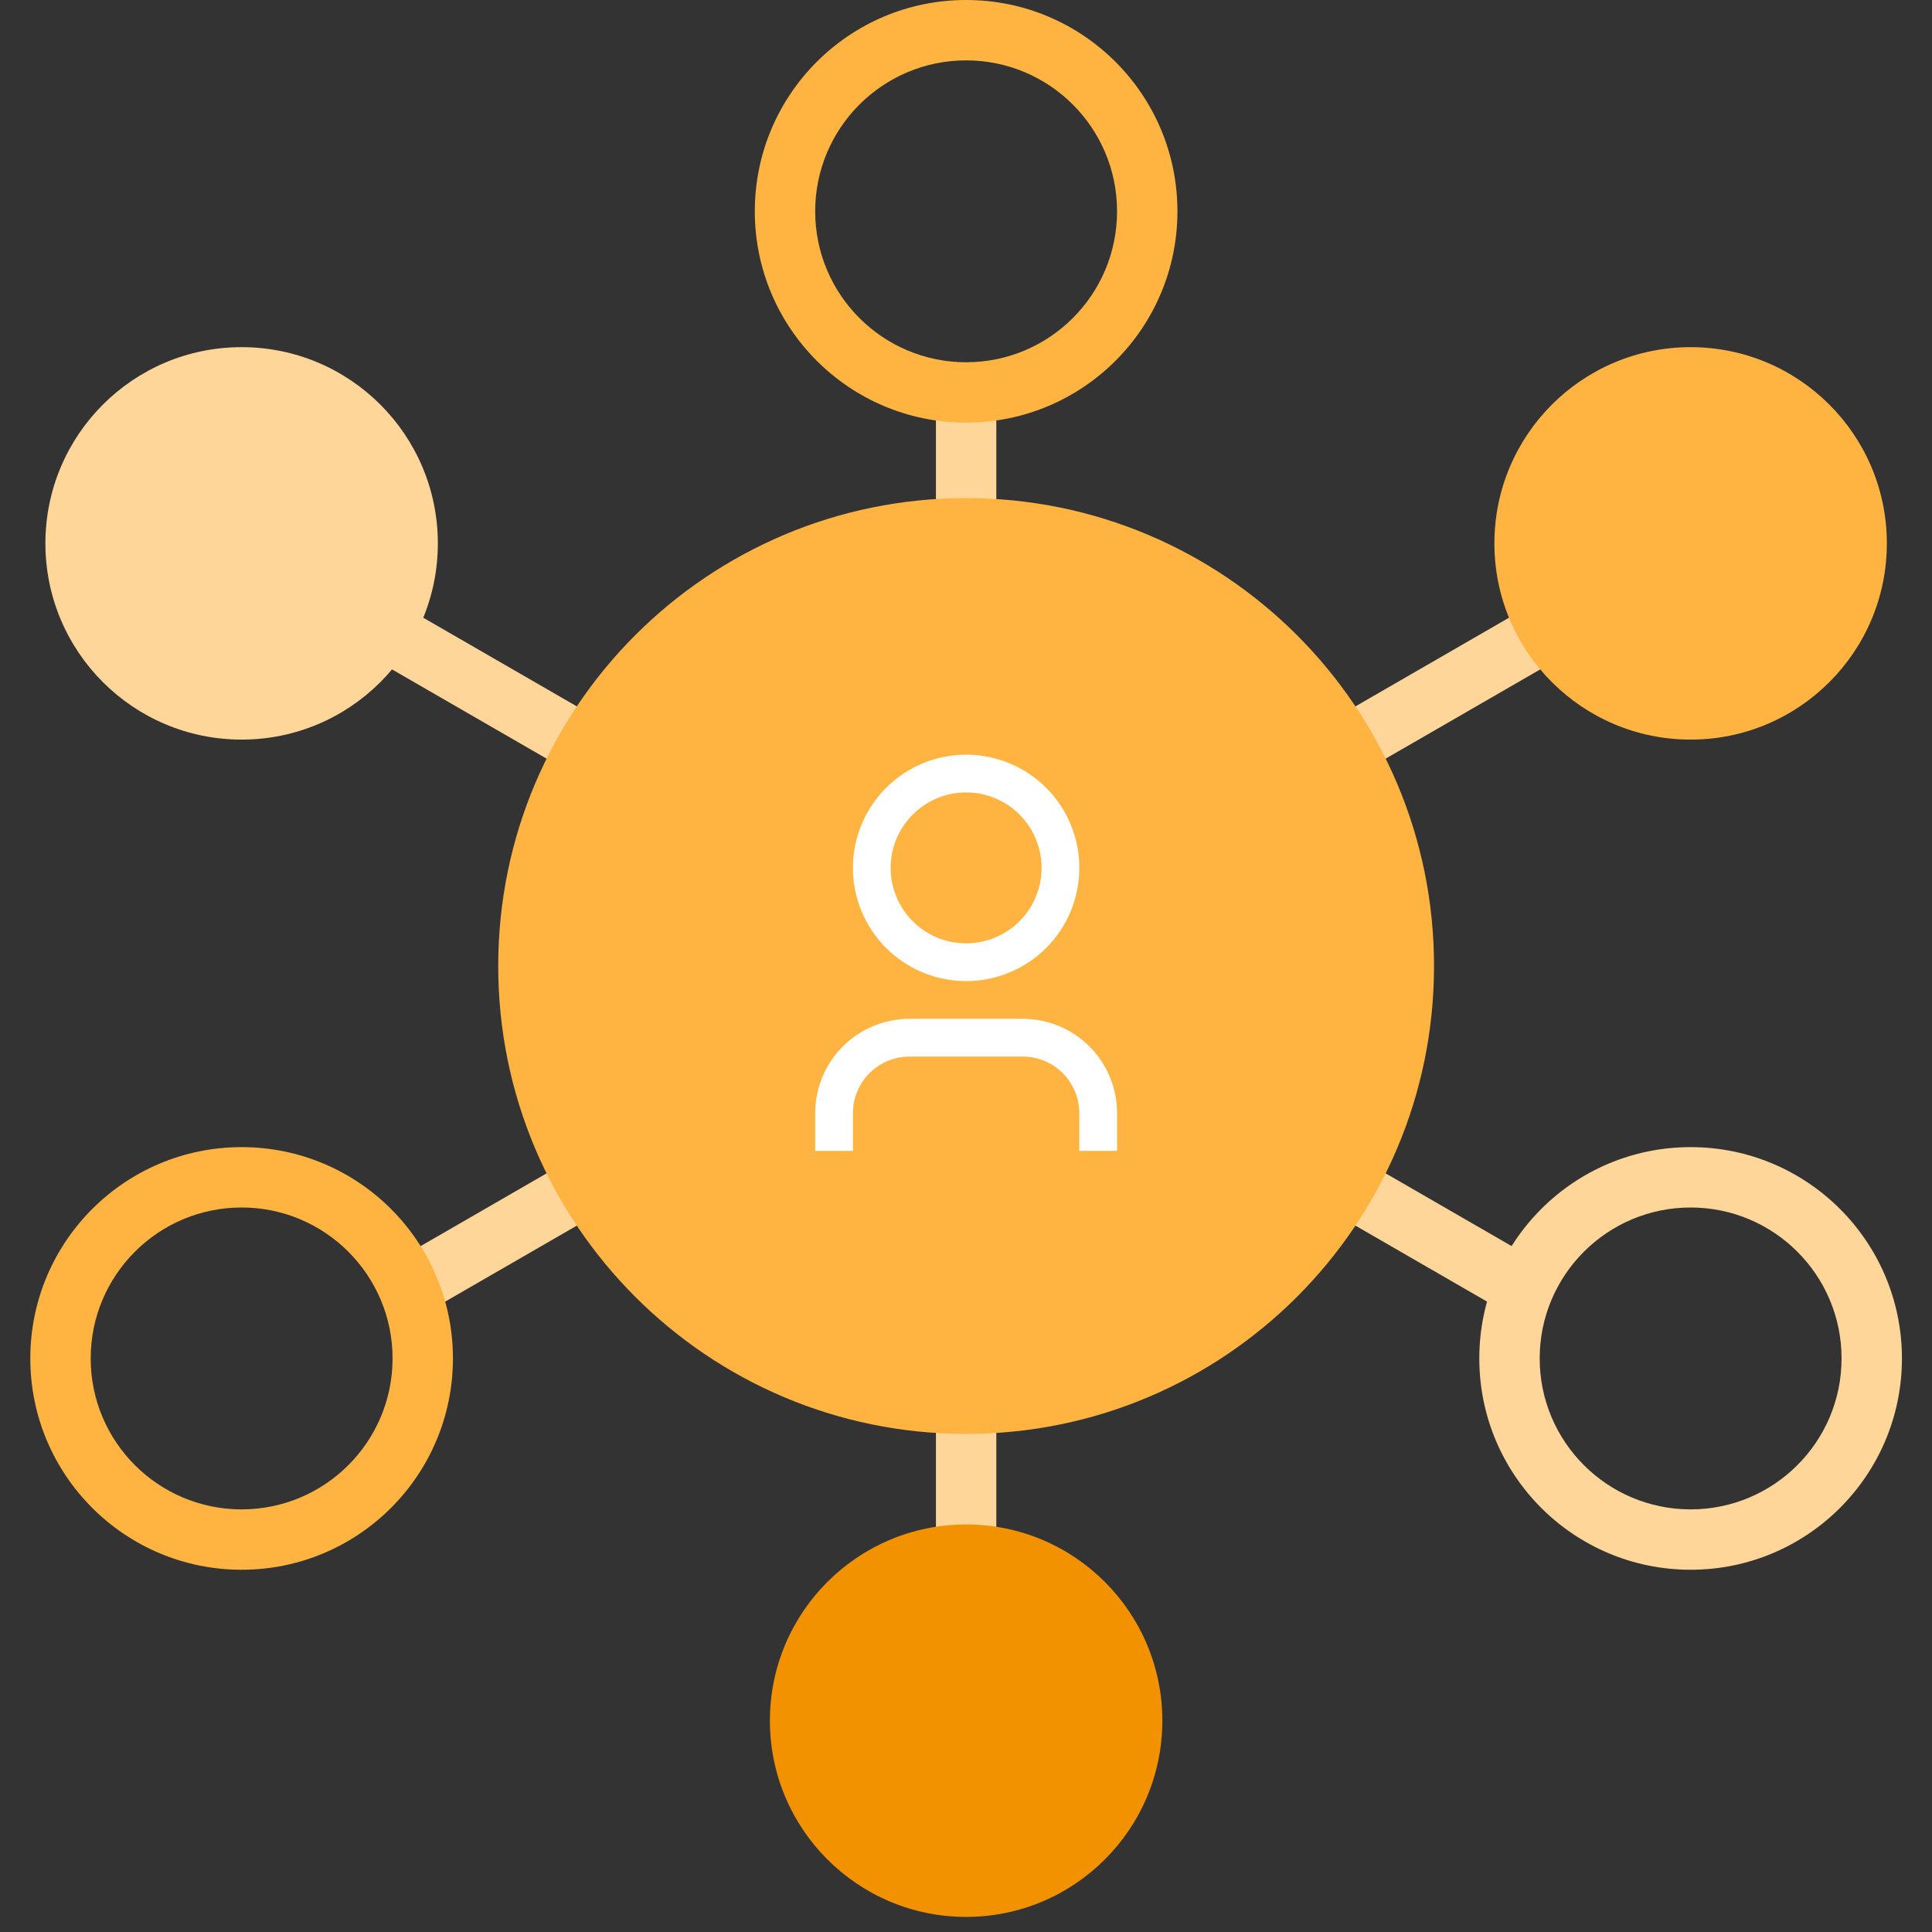
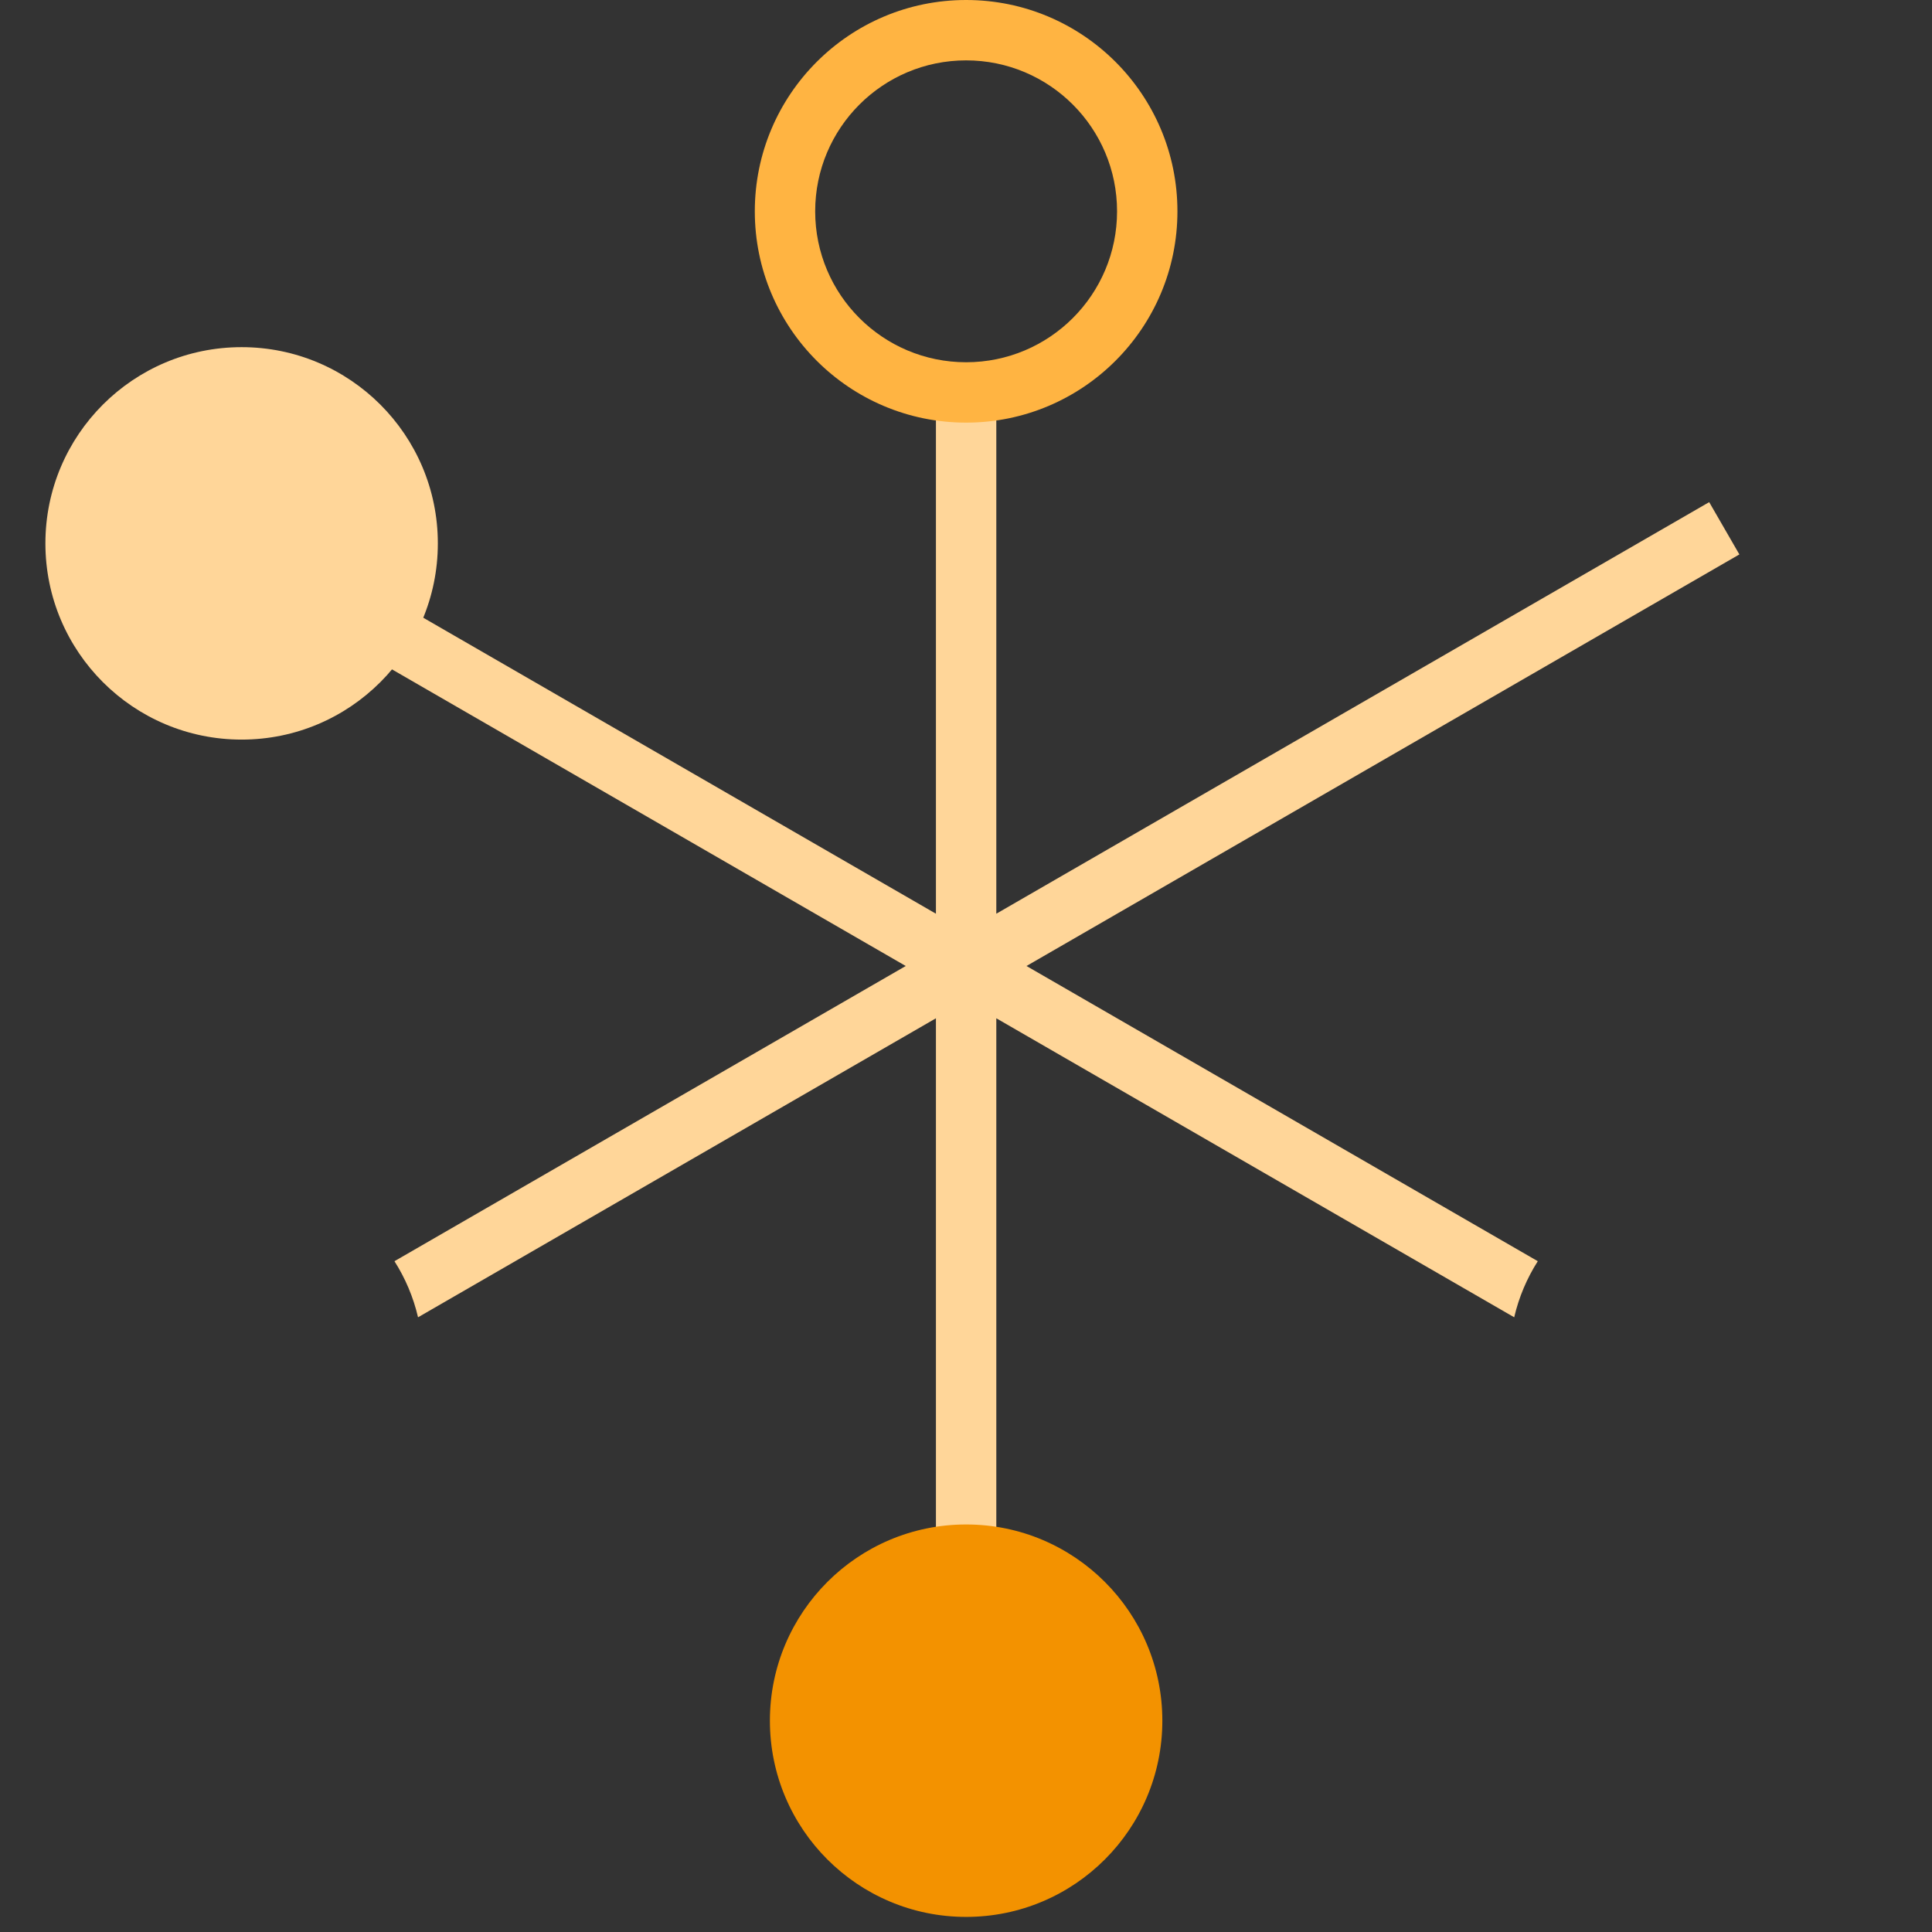
<svg xmlns="http://www.w3.org/2000/svg" width="64" height="64" viewBox="0 0 64 64" fill="none">
  <rect x="0" y="0" width="64" height="64" fill="#333333" stroke="none" />
  <path d="M33.004 12.917C32.679 12.972 32.345 13 32.004 13C31.663 13 31.329 12.972 31.004 12.917V30.268L7.389 16.634L6.389 18.366L30.004 32L13.067 41.779C13.425 42.341 13.693 42.968 13.848 43.637L31.004 33.732V61H33.004V33.732L50.16 43.637C50.315 42.968 50.583 42.341 50.941 41.779L34.004 32L57.619 18.366L56.619 16.634L33.004 30.268V12.917Z" fill="#FFD699" />
-   <path d="M32.004 16.5C23.444 16.5 16.504 23.44 16.504 32C16.504 40.56 23.444 47.5 32.004 47.5C40.564 47.5 47.504 40.56 47.504 32C47.504 23.44 40.564 16.5 32.004 16.5Z" fill="#FFB442" />
-   <path d="M37.004 38.125H35.754V36.875C35.754 36.378 35.556 35.901 35.205 35.549C34.853 35.197 34.376 35 33.879 35H30.129C29.632 35 29.155 35.197 28.803 35.549C28.452 35.901 28.254 36.378 28.254 36.875V38.125H27.004V36.875C27.004 36.046 27.333 35.251 27.919 34.665C28.505 34.079 29.3 33.75 30.129 33.75H33.879C34.708 33.75 35.503 34.079 36.089 34.665C36.675 35.251 37.004 36.046 37.004 36.875V38.125ZM32.004 32.5C31.512 32.5 31.024 32.403 30.569 32.215C30.114 32.026 29.701 31.75 29.352 31.402C29.004 31.053 28.728 30.64 28.54 30.185C28.351 29.73 28.254 29.242 28.254 28.75C28.254 28.258 28.351 27.77 28.54 27.315C28.728 26.86 29.004 26.447 29.352 26.098C29.701 25.75 30.114 25.474 30.569 25.285C31.024 25.097 31.512 25 32.004 25C32.999 25 33.952 25.395 34.656 26.098C35.359 26.802 35.754 27.755 35.754 28.75C35.754 29.745 35.359 30.698 34.656 31.402C33.952 32.105 32.999 32.5 32.004 32.5V32.5ZM32.004 31.25C32.667 31.25 33.303 30.987 33.772 30.518C34.241 30.049 34.504 29.413 34.504 28.75C34.504 28.087 34.241 27.451 33.772 26.982C33.303 26.513 32.667 26.25 32.004 26.25C31.341 26.25 30.705 26.513 30.236 26.982C29.767 27.451 29.504 28.087 29.504 28.75C29.504 29.413 29.767 30.049 30.236 30.518C30.705 30.987 31.341 31.25 32.004 31.25V31.25Z" fill="white" />
-   <path d="M56.004 11.5C52.414 11.5 49.504 14.41 49.504 18C49.504 21.59 52.414 24.5 56.004 24.5C59.594 24.5 62.504 21.59 62.504 18C62.504 14.41 59.594 11.5 56.004 11.5Z" fill="#FFB442" />
-   <path fill-rule="evenodd" clip-rule="evenodd" d="M56.004 40C53.243 40 51.004 42.239 51.004 45C51.004 47.761 53.243 50 56.004 50C58.766 50 61.004 47.761 61.004 45C61.004 42.239 58.766 40 56.004 40ZM49.004 45C49.004 41.134 52.138 38 56.004 38C59.87 38 63.004 41.134 63.004 45C63.004 48.866 59.87 52 56.004 52C52.138 52 49.004 48.866 49.004 45Z" fill="#FFD699" />
  <path d="M8.004 11.5C4.414 11.5 1.504 14.41 1.504 18C1.504 21.59 4.414 24.5 8.004 24.5C11.594 24.5 14.504 21.59 14.504 18C14.504 14.41 11.594 11.5 8.004 11.5Z" fill="#FFD699" />
-   <path fill-rule="evenodd" clip-rule="evenodd" d="M8.004 40C5.243 40 3.004 42.239 3.004 45C3.004 47.761 5.243 50 8.004 50C10.765 50 13.004 47.761 13.004 45C13.004 42.239 10.765 40 8.004 40ZM1.004 45C1.004 41.134 4.138 38 8.004 38C11.87 38 15.004 41.134 15.004 45C15.004 48.866 11.87 52 8.004 52C4.138 52 1.004 48.866 1.004 45Z" fill="#FFB442" />
  <path fill-rule="evenodd" clip-rule="evenodd" d="M32.004 2C29.243 2 27.004 4.239 27.004 7C27.004 9.761 29.243 12 32.004 12C34.766 12 37.004 9.761 37.004 7C37.004 4.239 34.766 2 32.004 2ZM25.004 7C25.004 3.134 28.138 0 32.004 0C35.87 0 39.004 3.134 39.004 7C39.004 10.866 35.87 14 32.004 14C28.138 14 25.004 10.866 25.004 7Z" fill="#FFB442" />
  <path d="M32.004 50.5C28.414 50.5 25.504 53.41 25.504 57C25.504 60.59 28.414 63.5 32.004 63.5C35.594 63.5 38.504 60.59 38.504 57C38.504 53.41 35.594 50.5 32.004 50.5Z" fill="#F39200" />
</svg>